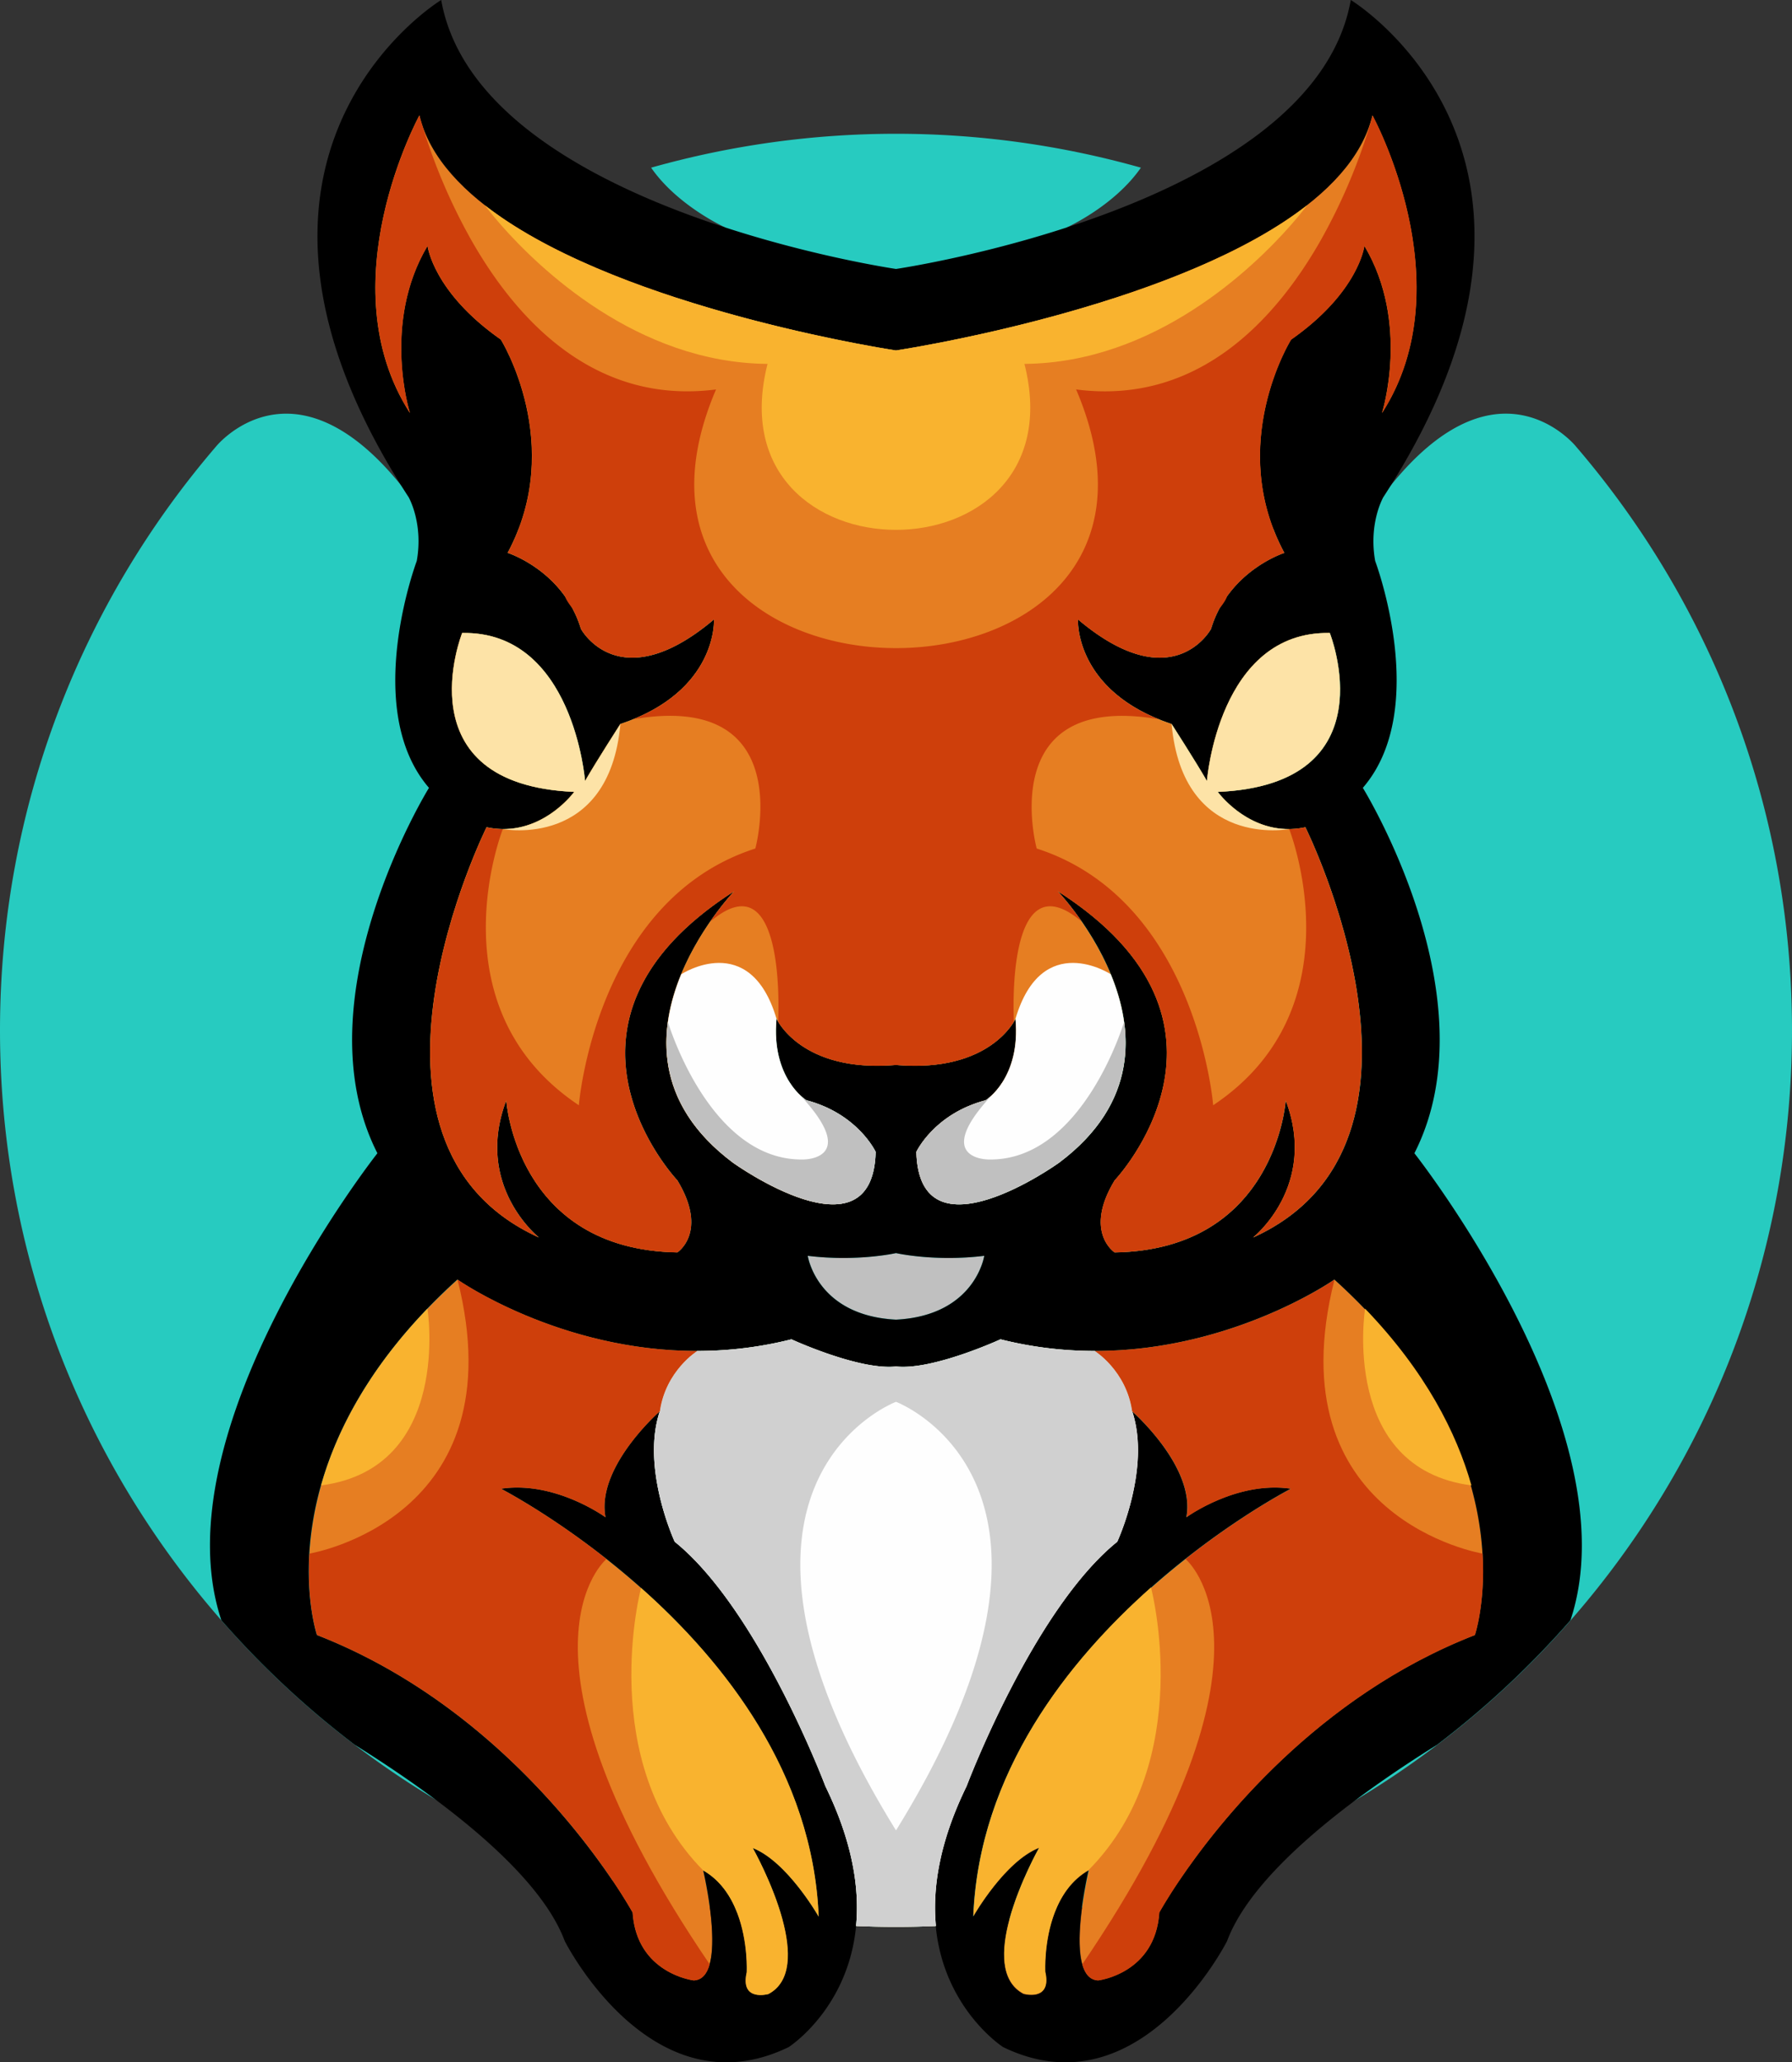
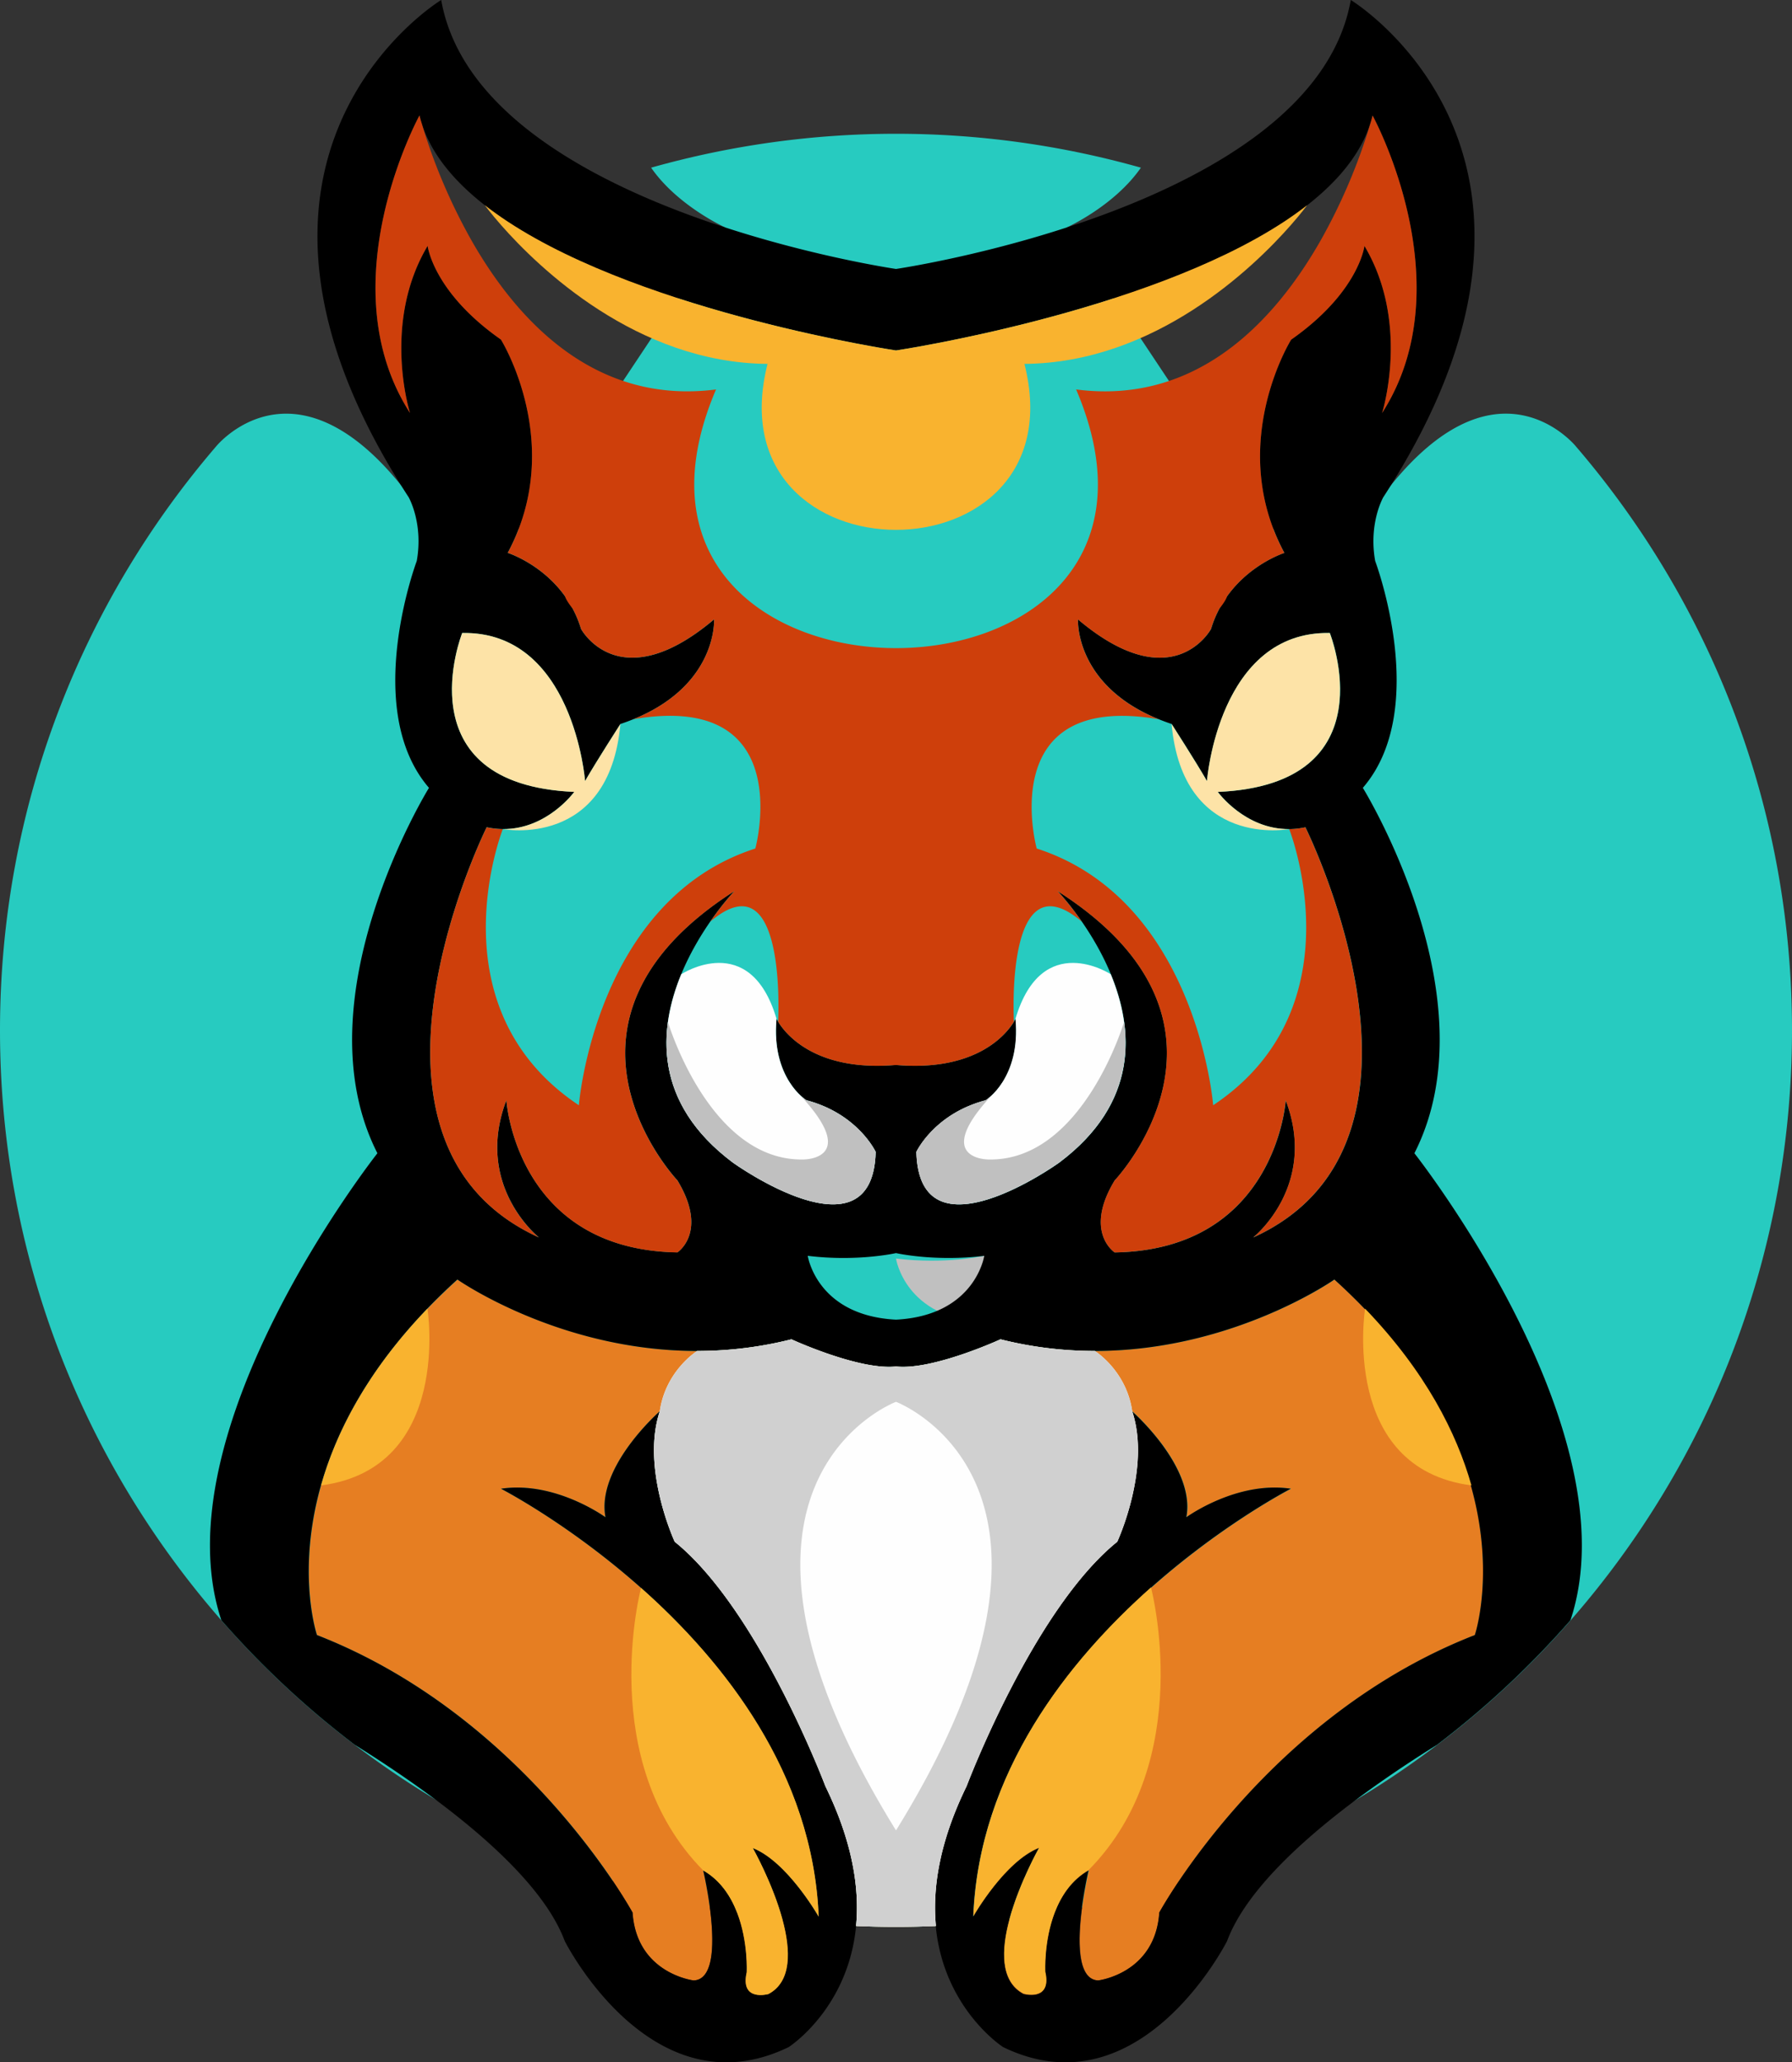
<svg xmlns="http://www.w3.org/2000/svg" viewBox="0 0 1876.47 2158.28">
  <rect x="0" y="0" width="1876.47" height="2158.28" fill="#333333" stroke="none" />
  <defs>
    <style>.cls-1{fill:#27cbc0;}.cls-1,.cls-2,.cls-3,.cls-4,.cls-5,.cls-6,.cls-7,.cls-8,.cls-9{fill-rule:evenodd;}.cls-2{fill:#e67e22;}.cls-3{fill:silver;}.cls-5{fill:#fefefe;}.cls-6{fill:#fde3a7;}.cls-7{fill:#ce3f0b;}.cls-8{fill:#d0d0d0;}.cls-9{fill:#f9b32f;}</style>
  </defs>
  <g id="Слой_2" data-name="Слой 2">
    <g id="Layer_1" data-name="Layer 1">
      <path class="cls-1" d="M938.24,2016.5C420.06,2016.5,0,1596.44,0,1078.27,0,844.1,85.8,630,227.65,465.61c12.27-13.42,88.24-86.2,192.23,42.14,113.74,140.36,176.29-24.54,176.29-24.54L759.37,238s-49.73-22.38-77.57-62.52a944.44,944.44,0,0,1,512.87,0C1166.83,215.65,1117.1,238,1117.1,238l163.2,245.18s62.55,164.9,176.29,24.54c104-128.34,180-55.56,192.23-42.14C1790.67,630,1876.47,844.1,1876.47,1078.27c0,518.17-420.06,938.23-938.23,938.23" />
      <path class="cls-2" d="M642,1968.78c13.61,20.21,20.45,32.78,20.45,32.78,4.26,64,64,71.08,64,71.08,22.49-.87,21.29-43.31,16.91-76.41-2.82-21.31-7-38.74-7-38.74,18,10.28,28.92,27.07,35.54,44.31,11.69,30.44,10,62.31,10,62.31-7.11,31.28,22.74,22.75,22.74,22.75,24.62-13,23.41-45.85,14.79-77.82-10.29-38.16-31.14-75-31.14-75,36.25,14.21,69,71.79,69,71.79C845.83,1722.93,524.56,1558,524.56,1558c56.85-8.53,109.45,29.85,109.45,29.85-10-52.59,56.87-110.89,56.87-110.89-19.9,59.71,15.64,136.48,15.64,136.48,88.13,71.07,157.79,255.87,157.79,255.87,28.66,58.66,35.85,107.19,32.12,146.23q20.79.92,41.81.92t41.79-.92c-3.72-39,3.47-87.57,32.13-146.23,0,0,69.66-184.8,157.79-255.87,0,0,35.54-76.77,15.64-136.48,0,0,66.81,58.3,56.86,110.89,0,0,52.6-38.38,109.46-29.85,0,0-321.27,164.89-332.64,447.79,0,0,32.69-57.58,68.94-71.79,0,0-20.84,36.84-31.13,75-8.62,32-9.84,64.86,14.79,77.82,0,0,29.84,8.53,22.74-22.75,0,0-1.74-31.87,10-62.31,6.62-17.24,17.55-34,35.54-44.31,0,0-4.14,17.43-7,38.74-4.39,33.1-5.58,75.54,16.91,76.41,0,0,59.71-7.11,64-71.08,0,0,6.84-12.57,20.45-32.78,41.35-61.44,145.27-193.45,310-257.62,0,0,61.91-183-147.06-372.05,0,0-157.79,110.88-349.7,62.55,0,0-71.09,32.69-109.46,28.43-38.38,4.26-109.47-28.43-109.47-28.43-191.91,48.33-349.7-62.55-349.7-62.55C270.09,1528.18,332,1711.16,332,1711.16c164.72,64.17,268.64,196.18,310,257.62" />
-       <path class="cls-3" d="M1030.65,1314.25c-51.89,6.39-92.41-2.85-92.41-2.85s-40.53,9.24-92.42,2.85c0,0,9.26,62.54,92.42,66.81,83.14-4.27,92.41-66.81,92.41-66.81" />
+       <path class="cls-3" d="M1030.65,1314.25s-40.53,9.24-92.42,2.85c0,0,9.26,62.54,92.42,66.81,83.14-4.27,92.41-66.81,92.41-66.81" />
      <path class="cls-4" d="M938.24,1381.06c-83.16-4.27-92.42-66.81-92.42-66.81,51.89,6.39,92.42-2.85,92.42-2.85s40.52,9.24,92.41,2.85c0,0-9.27,62.54-92.41,66.81m0-1099.59S500.4,217.5,462,0c0,0-267.26,162.05-34.13,520.29,0,0,15.64,27,8.53,66.81,0,0-58.28,154.95,12.8,237.41,0,0-136.48,220.34-54,382.4,0,0-229.42,290.63-163.39,488.74a944.16,944.16,0,0,0,139.63,130.29c81.8,51,192.17,130.86,219.94,205.47,0,0,91,180.54,234.56,110.89,0,0,130.78-83.87,38.38-273,0,0-69.66-184.8-157.79-255.87,0,0-35.54-76.77-15.64-136.48,0,0-66.82,58.3-56.87,110.89,0,0-52.6-38.38-109.45-29.85,0,0,321.27,164.89,332.64,447.79,0,0-32.7-57.58-69-71.79,0,0,70.37,124.39,16.35,152.82,0,0-29.85,8.53-22.74-22.75,0,0,4.26-78.18-45.49-106.62,0,0,27,113.73-10,115.15,0,0-59.71-7.11-64-71.08,0,0-111.52-205.11-330.44-290.4,0,0-61.92-183,147.06-372.05,0,0,157.79,110.88,349.7,62.55,0,0,71.09,32.69,109.47,28.43,38.37,4.26,109.46-28.43,109.46-28.43,191.91,48.33,349.7-62.55,349.7-62.55,209,189.07,147.06,372.05,147.06,372.05-218.92,85.29-330.44,290.4-330.44,290.4-4.26,64-64,71.08-64,71.08-37-1.42-10-115.15-10-115.15-49.75,28.44-45.49,106.62-45.49,106.62,7.1,31.28-22.74,22.75-22.74,22.75-54-28.43,16.34-152.82,16.34-152.82-36.25,14.21-68.94,71.79-68.94,71.79,11.37-282.9,332.64-447.79,332.64-447.79-56.86-8.53-109.46,29.85-109.46,29.85,10-52.59-56.86-110.89-56.86-110.89,19.9,59.71-15.64,136.48-15.64,136.48-88.13,71.07-157.79,255.87-157.79,255.87-92.4,189.08,38.38,273,38.38,273,143.58,69.65,234.56-110.89,234.56-110.89,27.76-74.61,138.13-154.52,219.93-205.47a943.74,943.74,0,0,0,139.64-130.29c66-198.11-163.4-488.74-163.4-488.74,82.45-162.06-54-382.4-54-382.4C1498.33,742.05,1440,587.1,1440,587.1c-7.1-39.8,8.54-66.81,8.54-66.81C1681.71,162.05,1414.45,0,1414.45,0,1376.07,217.5,938.24,281.47,938.24,281.47Zm0,833c-99.5,8.53-125.12-48.33-125.12-48.33-5.68,62.55,31.28,85.28,31.28,85.28,54,14.23,72.5,54,72.5,54-2.85,116.57-149.27,11.38-149.27,11.38-157.79-118,1.42-284.31,1.42-284.31-216.07,137.89-59.7,302.79-59.7,302.79,32.69,54,0,75.34,0,75.34-169.17-2.84-179.11-159.22-179.11-159.22-34.12,89.57,34.11,143.59,34.11,143.59-218.92-99.52-54.72-429.32-54.72-429.32,56.15,12.08,91.69-37,91.69-37C420.78,821,484,662.44,484,662.44c116.57-2.13,128.65,154.95,128.65,154.95,11.37-19.89,37-59.7,37-59.7C752,723.57,747.74,648.22,747.74,648.22c-99.51,83.88-139.31,10-139.31,10-18.48-61.13-76.77-79.61-76.77-79.61,61.13-113.73-7.1-223.18-7.1-223.18-71.08-49.76-76.77-98.1-76.77-98.1-48.33,81-18.48,174.86-18.48,174.86-86.72-135,9.95-311.32,9.95-311.32,42.64,177.7,499,245.93,499,245.93s456.32-68.23,499-245.93c0,0,96.66,176.27,10,311.32,0,0,29.85-93.83-18.48-174.86,0,0-5.69,48.34-76.77,98.1,0,0-68.23,109.45-7.1,223.18,0,0-58.29,18.48-76.77,79.61,0,0-39.8,73.92-139.31-10,0,0-4.27,75.35,98.09,109.47,0,0,25.58,39.81,37,59.7,0,0,12.09-157.08,128.66-154.95,0,0,63.26,158.51-117.28,166.33,0,0,35.54,49,91.69,37,0,0,164.19,329.8-54.72,429.32,0,0,68.23-54,34.11-143.59,0,0-10,156.38-179.11,159.22,0,0-32.7-21.32,0-75.34,0,0,156.37-164.9-59.71-302.79,0,0,159.22,166.32,1.42,284.31,0,0-146.42,105.19-149.26-11.38,0,0,18.48-39.79,72.5-54,0,0,37-22.73,31.27-85.28C1063.34,1066.18,1037.73,1123,938.24,1114.51Z" />
      <path class="cls-5" d="M938.24,1430.09c-38.38,4.26-109.47-28.43-109.47-28.43a404.76,404.76,0,0,1-98.78,12.2s-33.07,20.57-39.11,63.14c-19.9,59.71,15.64,136.48,15.64,136.48,88.13,71.07,157.79,255.87,157.79,255.87,28.66,58.66,35.85,107.19,32.12,146.23q20.79.92,41.81.92t41.79-.92c-3.72-39,3.47-87.57,32.13-146.23,0,0,69.66-184.8,157.79-255.87,0,0,35.54-76.77,15.64-136.48-6-42.57-39.11-63.14-39.11-63.14a404.76,404.76,0,0,1-98.78-12.2s-71.09,32.69-109.46,28.43" />
-       <path class="cls-2" d="M813.12,1066.18s25.62,56.86,125.12,48.33c99.49,8.53,125.1-48.33,125.1-48.33,5.69,62.55-31.27,85.28-31.27,85.28-54,14.23-72.5,54-72.5,54,2.84,116.57,149.26,11.38,149.26,11.38,157.8-118-1.42-284.31-1.42-284.31,216.08,137.89,59.71,302.79,59.71,302.79-32.7,54,0,75.34,0,75.34,169.16-2.84,179.11-159.22,179.11-159.22,34.12,89.57-34.11,143.59-34.11,143.59,218.91-99.52,54.72-429.32,54.72-429.32-56.15,12.08-91.69-37-91.69-37,180.54-7.82,117.28-166.33,117.28-166.33-116.57-2.13-128.66,154.95-128.66,154.95-11.37-19.89-37-59.7-37-59.7-102.36-34.12-98.09-109.47-98.09-109.47,99.51,83.88,139.31,10,139.31,10,18.48-61.13,76.77-79.61,76.77-79.61-61.13-113.73,7.1-223.18,7.1-223.18,71.08-49.76,76.77-98.1,76.77-98.1,48.33,81,18.48,174.86,18.48,174.86,86.71-135-10-311.32-10-311.32-42.65,177.7-499,245.93-499,245.93s-456.34-68.23-499-245.93c0,0-96.67,176.27-9.95,311.32,0,0-29.85-93.83,18.48-174.86,0,0,5.69,48.34,76.77,98.1,0,0,68.23,109.45,7.1,223.18,0,0,58.29,18.48,76.77,79.61,0,0,39.8,73.92,139.31-10,0,0,4.26,75.35-98.09,109.47,0,0-25.59,39.81-37,59.7,0,0-12.08-157.08-128.65-154.95,0,0-63.26,158.51,117.28,166.33,0,0-35.54,49-91.69,37,0,0-164.2,329.8,54.72,429.32,0,0-68.23-54-34.11-143.59,0,0,9.94,156.38,179.11,159.22,0,0,32.69-21.32,0-75.34,0,0-156.37-164.9,59.7-302.79,0,0-159.21,166.32-1.42,284.31,0,0,146.42,105.19,149.27-11.38,0,0-18.48-39.79-72.5-54,0,0-37-22.73-31.28-85.28" />
      <path class="cls-5" d="M713.37,1019.55c-23.89,57.85-29.82,134.44,54.26,197.31,0,0,146.42,105.19,149.27-11.38,0,0-18.48-39.79-72.5-54,0,0-37-22.73-31.28-85.28-27.75-93.81-99.75-46.63-99.75-46.63" />
      <path class="cls-5" d="M1163.1,1019.55c23.89,57.85,29.81,134.44-54.27,197.31,0,0-146.42,105.19-149.26-11.38,0,0,18.48-39.79,72.5-54,0,0,37-22.73,31.27-85.28,27.75-93.81,99.76-46.63,99.76-46.63" />
      <path class="cls-6" d="M484,662.44S420.78,821,601.32,828.77c0,0-28.51,39.33-74.79,38.87,0,0,111.2,21.36,123.12-109.95,0,0-25.59,39.81-37,59.7,0,0-12.08-157.08-128.65-154.95" />
      <path class="cls-6" d="M1392.43,662.44S1455.69,821,1275.15,828.77c0,0,28.5,39.33,74.79,38.87,0,0-111.2,21.36-123.12-109.95,0,0,25.58,39.81,37,59.7,0,0,12.09-157.08,128.66-154.95" />
      <path class="cls-7" d="M747.74,648.22s3.87,68.48-84.43,104.43C836,723.16,790.94,888,790.94,888c-167.75,54-184.8,268.68-184.8,268.68-153.53-102.36-79.61-289-79.61-289a84.68,84.68,0,0,1-16.9-1.91s-164.2,329.8,54.72,429.32c0,0-68.23-54-34.11-143.59,0,0,9.94,156.38,179.11,159.22,0,0,32.69-21.32,0-75.34,0,0-156.37-164.9,59.7-302.79a286,286,0,0,0-25.27,31.9c80.79-68.52,71,104.73,71,104.73,7,11.64,37.9,52.66,123.47,45.33,85.56,7.33,116.48-33.69,123.46-45.33,0,0-9.8-173.25,71-104.73a284.63,284.63,0,0,0-25.27-31.9c216.08,137.89,59.71,302.79,59.71,302.79-32.7,54,0,75.34,0,75.34,169.16-2.84,179.11-159.22,179.11-159.22,34.12,89.57-34.11,143.59-34.11,143.59,218.91-99.52,54.72-429.32,54.72-429.32a84.68,84.68,0,0,1-16.9,1.91s73.92,186.63-79.61,289c0,0-17-214.66-184.8-268.68,0,0-45-164.79,127.63-135.3-88.31-35.95-84.43-104.43-84.43-104.43,99.51,83.88,139.31,10,139.31,10a117.17,117.17,0,0,1,8.75-21.25c5-6.1,7.74-11.14,8-12.84,24.38-34.2,60.07-45.52,60.07-45.52-61.13-113.73,7.1-223.18,7.1-223.18,44.64-31.25,63.49-61.93,71.33-80.44,4.65-11,5.44-17.66,5.44-17.66a186,186,0,0,1,14.37,30c27.13,72.5,4.11,144.87,4.11,144.87,24.18-37.65,34.1-78.51,35.83-117.86,4.49-101.78-45.78-193.46-45.78-193.46-.68,2.84-1.47,5.64-2.36,8.43a600.76,600.76,0,0,1-52.18,122.51c-47.39,83.1-128.77,172.19-255.91,155.7,154.36,360.94-531.42,360.94-377.06,0C622.57,424,541.19,334.87,493.8,251.77a600.76,600.76,0,0,1-52.18-122.51c-.89-2.79-1.68-5.59-2.36-8.43,0,0-50.28,91.68-45.79,193.46,1.74,39.35,11.66,80.21,35.84,117.86,0,0-23-72.37,4.11-144.87a185.16,185.16,0,0,1,14.37-30s.79,6.7,5.43,17.66c7.85,18.51,26.7,49.19,71.34,80.44,0,0,68.23,109.45,7.1,223.18,0,0,35.68,11.32,60.07,45.52.21,1.7,2.95,6.74,7.94,12.84a117.18,117.18,0,0,1,8.76,21.25s39.8,73.92,139.31-10" />
      <path class="cls-3" d="M836.74,1145c65.61,69.36,4,68.45,4,68.45-98.09,1.43-141.29-143.84-141.29-143.84-6.6,47.94,6.76,101.24,68.23,147.21,0,0,146.42,105.19,149.27-11.38,0,0-18.48-39.79-72.5-54a46.28,46.28,0,0,1-7.66-6.42" />
      <path class="cls-3" d="M1039.73,1145c-65.61,69.36-4,68.45-4,68.45,98.08,1.43,141.29-143.84,141.29-143.84,6.59,47.94-6.76,101.24-68.24,147.21,0,0-146.42,105.19-149.26-11.38,0,0,18.48-39.79,72.5-54a46.28,46.28,0,0,0,7.66-6.42" />
      <path class="cls-8" d="M938.24,1430.09c-38.38,4.26-109.47-28.43-109.47-28.43a404.76,404.76,0,0,1-98.78,12.2s-33.07,20.57-39.11,63.14c-19.9,59.71,15.64,136.48,15.64,136.48,88.13,71.07,157.79,255.87,157.79,255.87,28.66,58.66,35.85,107.19,32.12,146.23q20.79.92,41.81.92t41.79-.92c-3.72-39,3.47-87.57,32.13-146.23,0,0,69.66-184.8,157.79-255.87,0,0,35.54-76.77,15.64-136.48-6-42.57-39.11-63.14-39.11-63.14a404.76,404.76,0,0,1-98.78-12.2s-71.09,32.69-109.46,28.43m0,485.48c-225.42-364,0-448.52,0-448.52S1163.65,1551.61,938.24,1915.57Z" />
-       <path class="cls-7" d="M479.07,1339.11C542.49,1589.83,324,1625.88,324,1625.88c-3.12,52.35,8,85.28,8,85.28,164.72,64.17,268.64,196.18,310,257.62,13.61,20.21,20.45,32.78,20.45,32.78,4.26,64,64,71.08,64,71.08,8.76-.33,13.93-7,16.71-16.94-224.07-329.18-108.07-424.14-108.07-424.14-60.91-48.07-110.5-73.52-110.5-73.52,56.85-8.53,109.45,29.85,109.45,29.85-10-52.59,56.87-110.89,56.87-110.89,6-42.57,39.11-63.14,39.11-63.14-144.42.09-250.92-74.75-250.92-74.75" />
-       <path class="cls-7" d="M1397.4,1339.11c-63.43,250.72,155.08,286.77,155.08,286.77,3.12,52.35-8,85.28-8,85.28-164.72,64.17-268.64,196.18-310,257.62-13.61,20.21-20.45,32.78-20.45,32.78-4.26,64-64,71.08-64,71.08-8.77-.33-13.93-7-16.72-16.94,224.07-329.18,108.08-424.14,108.08-424.14,60.91-48.07,110.5-73.52,110.5-73.52-56.86-8.53-109.46,29.85-109.46,29.85,10-52.59-56.86-110.89-56.86-110.89-6-42.57-39.11-63.14-39.11-63.14,144.42.09,250.92-74.75,250.92-74.75" />
      <path class="cls-9" d="M803.72,380.82c-58.74,231.6,327.77,231.6,269,0,136.9-1.1,239.71-100.65,278.82-145.08,11.25-12.77,17.22-21,17.22-21-7.71,6-15.89,11.84-24.47,17.47-145.78,95.6-406.08,134.53-406.08,134.53s-260.31-38.93-406.1-134.53c-8.57-5.63-16.76-11.45-24.47-17.47,0,0,6,8.21,17.23,21,39.1,44.43,141.92,144,278.82,145.08" />
      <path class="cls-9" d="M671.25,1661.84s-48.08,181,65.12,295.65c18,10.28,28.92,27.07,35.54,44.31,11.69,30.44,10,62.31,10,62.31-7.11,31.28,22.74,22.75,22.74,22.75,24.62-13,23.41-45.85,14.79-77.82-10.29-38.16-31.14-75-31.14-75,36.25,14.21,69,71.79,69,71.79-6-150.33-99.59-267.33-186-344" />
      <path class="cls-9" d="M1205.24,1661.22s48.08,181-65.12,295.66c-18,10.27-28.92,27.06-35.54,44.3-11.69,30.45-9.95,62.31-9.95,62.31,7.11,31.28-22.74,22.75-22.74,22.75-24.62-13-23.4-45.86-14.78-77.81,10.29-38.17,31.12-75,31.12-75-36.24,14.22-68.94,71.79-68.94,71.79,6-150.32,99.6-267.33,186-344" />
      <path class="cls-9" d="M336.23,1554.52c137.76-17.94,111.38-185,111.38-185-63.64,66.17-95.93,130.39-111.38,185" />
      <path class="cls-9" d="M1540.81,1554.52c-137.77-17.94-111.39-185-111.39-185,63.65,66.17,95.93,130.39,111.39,185" />
    </g>
  </g>
</svg>